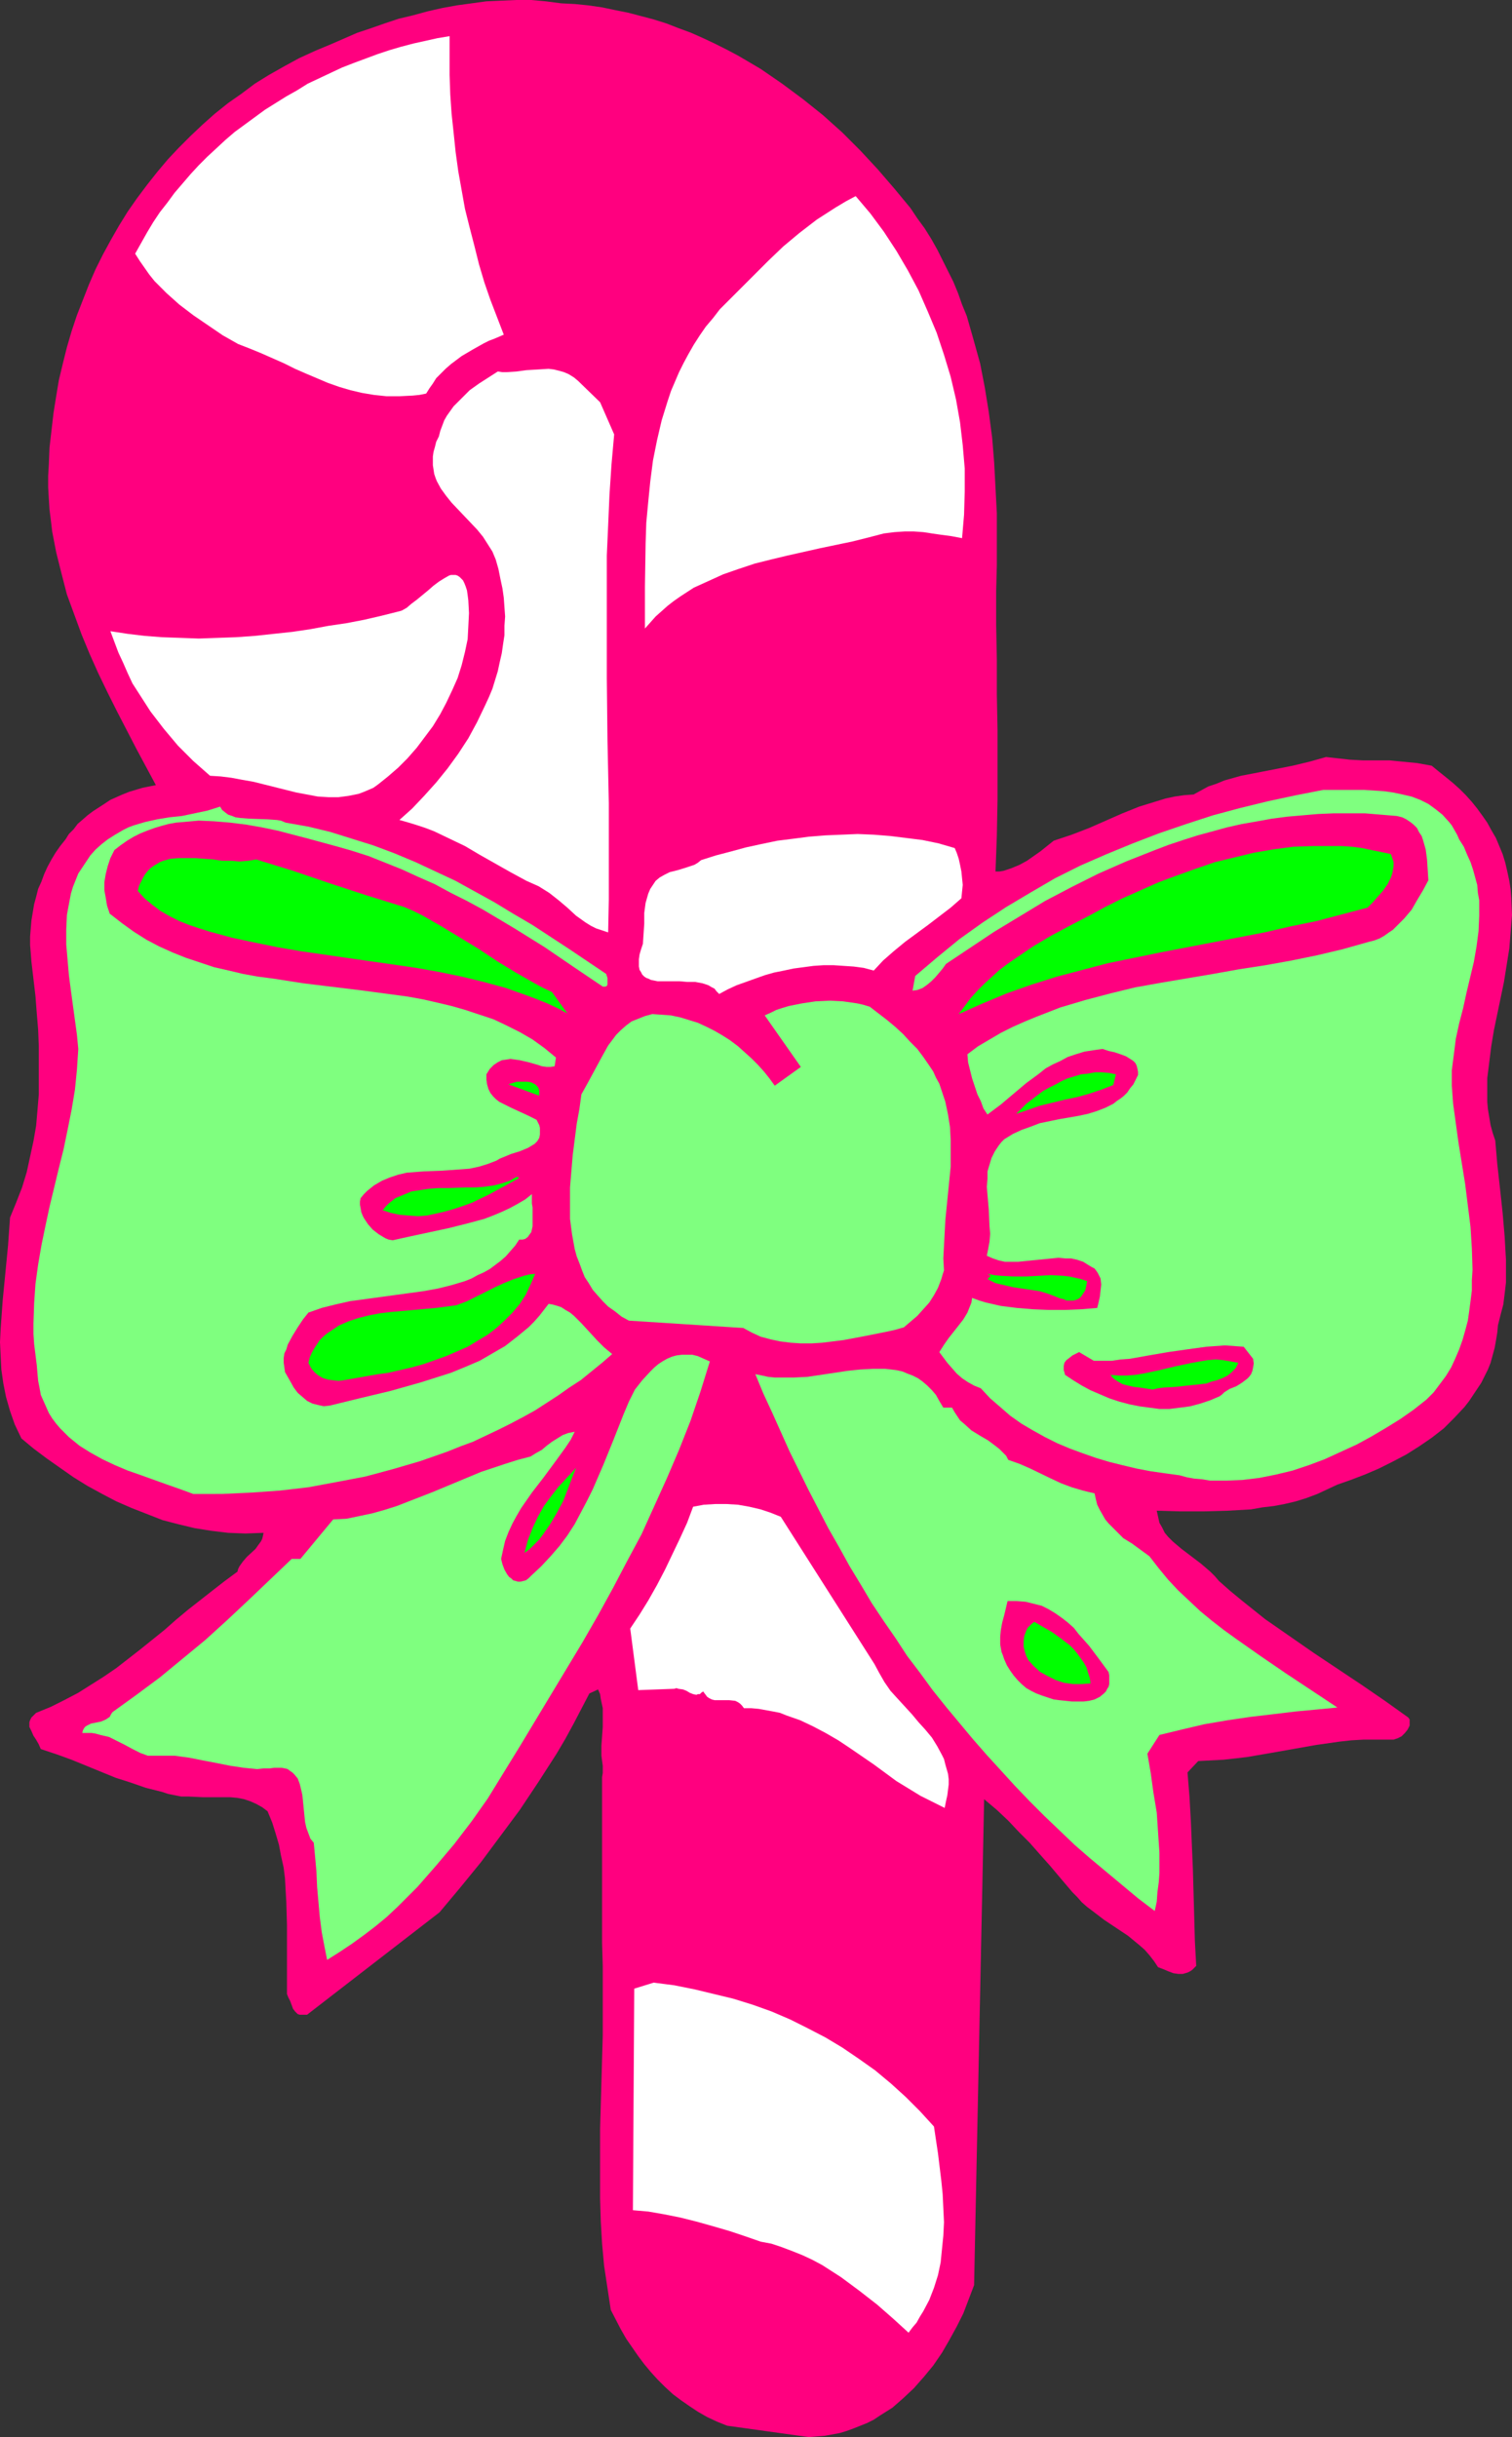
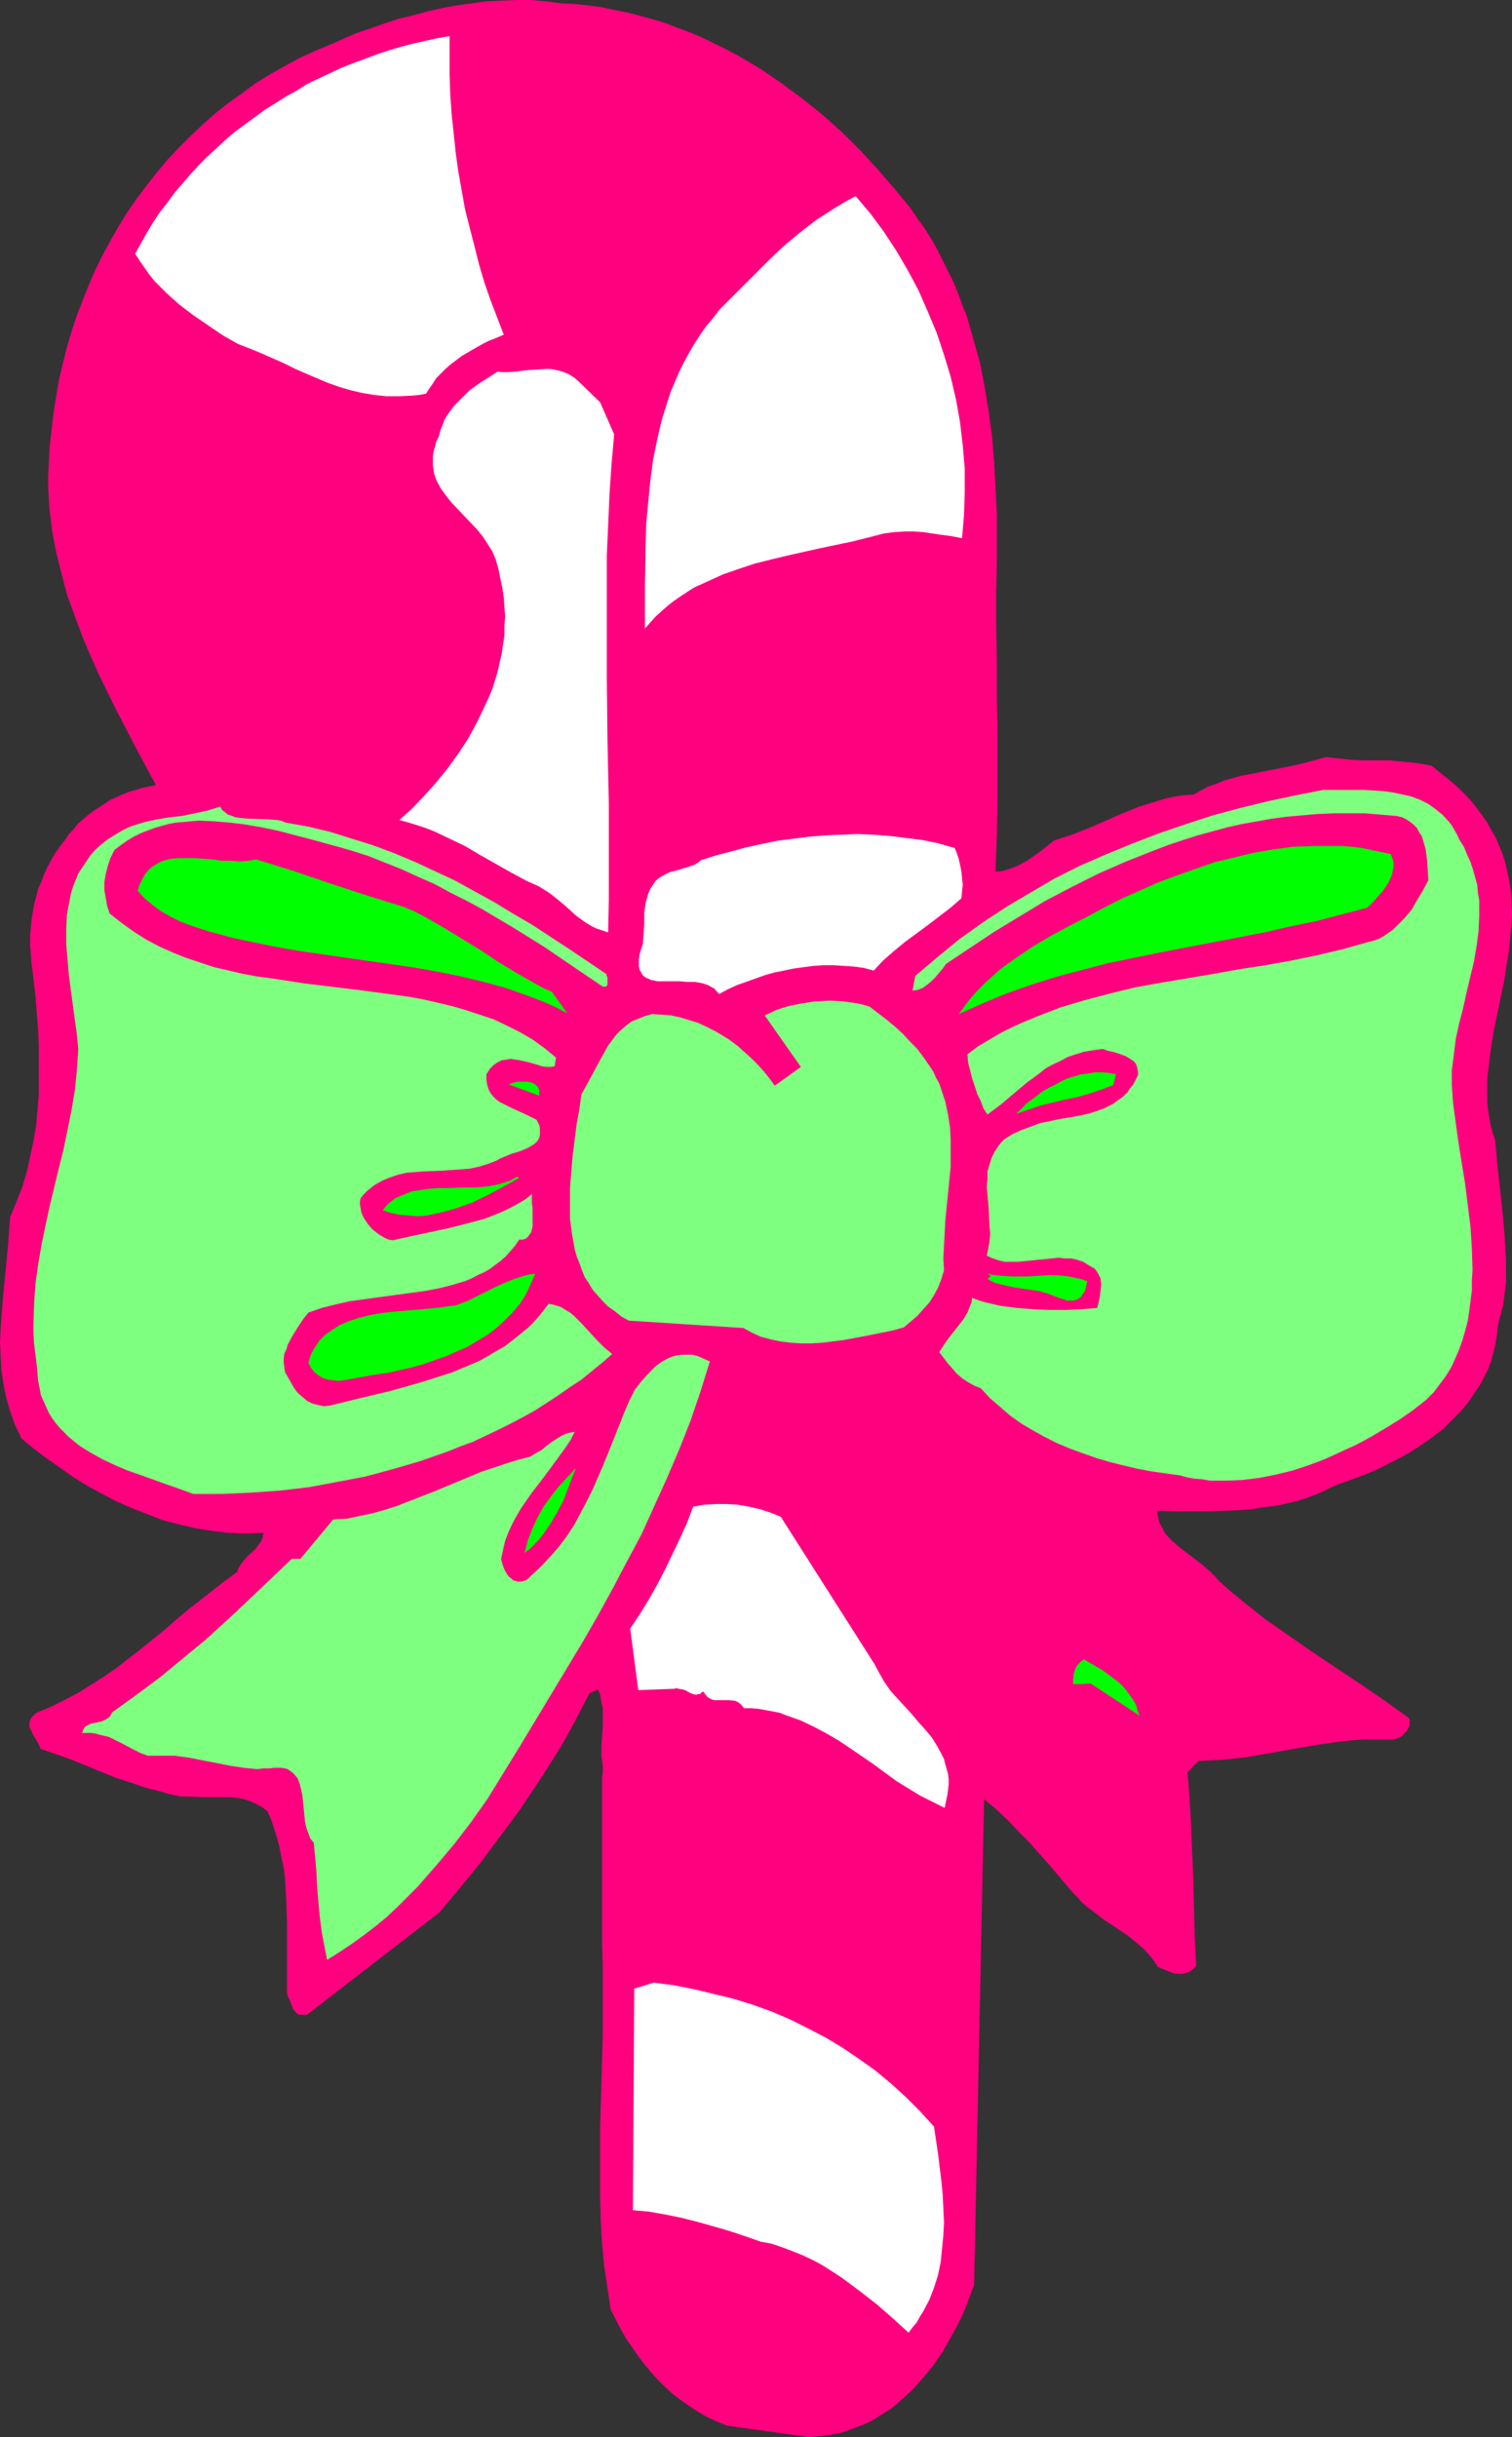
<svg xmlns="http://www.w3.org/2000/svg" xmlns:ns1="http://sodipodi.sourceforge.net/DTD/sodipodi-0.dtd" xmlns:ns2="http://www.inkscape.org/namespaces/inkscape" version="1.0" width="96.612mm" height="155.668mm" id="svg25" ns1:docname="Candy Cane 28.wmf">
  <rect width="100%" height="100%" fill="#333333" stroke="none" />
  <ns1:namedview id="namedview25" pagecolor="#ffffff" bordercolor="#000000" borderopacity="0.25" ns2:showpageshadow="2" ns2:pageopacity="0.0" ns2:pagecheckerboard="0" ns2:deskcolor="#d1d1d1" ns2:document-units="mm" />
  <defs id="defs1">
    <pattern id="WMFhbasepattern" patternUnits="userSpaceOnUse" width="6" height="6" x="0" y="0" />
  </defs>
  <path style="fill:#ff007f;fill-opacity:1;fill-rule:evenodd;stroke:none" d="m 219.897,50.255 1.616,2.424 1.777,2.424 1.616,2.585 1.454,2.585 1.293,2.585 1.293,2.585 1.293,2.585 1.131,2.747 0.969,2.747 1.131,2.747 1.616,5.656 1.616,5.817 1.131,5.817 0.969,5.979 0.808,6.14 0.485,5.979 0.323,6.14 0.323,6.14 v 6.302 6.14 l -0.162,6.302 v 8.241 l 0.162,8.241 v 8.403 l 0.162,8.564 v 8.403 8.564 l -0.162,8.726 -0.323,8.564 h 0.969 l 0.969,-0.162 1.939,-0.646 1.939,-0.808 1.777,-0.97 1.616,-1.131 1.616,-1.131 1.616,-1.293 1.616,-1.293 4.362,-1.454 4.201,-1.616 8.079,-3.555 4.039,-1.616 4.201,-1.293 2.1,-0.646 2.262,-0.485 2.262,-0.323 2.262,-0.162 1.777,-0.97 1.777,-0.97 1.939,-0.646 1.939,-0.808 4.039,-1.131 4.201,-0.808 8.24,-1.616 4.039,-0.97 4.039,-1.131 2.908,0.323 2.908,0.323 3.07,0.162 h 3.231 3.231 l 3.231,0.323 3.393,0.323 1.777,0.323 1.777,0.323 1.777,1.454 1.616,1.293 1.777,1.454 1.616,1.454 1.454,1.454 1.454,1.616 1.293,1.616 1.293,1.778 1.131,1.616 0.969,1.778 1.131,1.939 0.808,1.939 0.808,1.939 0.646,2.101 0.485,2.101 0.485,2.262 0.323,2.101 0.162,2.101 0.162,4.04 -0.323,4.04 -0.323,4.04 -0.646,4.04 -0.646,4.04 -1.616,7.756 -0.808,3.878 -0.646,3.878 -0.485,3.878 -0.485,3.878 v 3.717 1.939 l 0.162,1.778 0.323,1.939 0.323,1.939 0.485,1.778 0.646,1.939 0.485,5.656 0.646,5.817 0.646,5.979 0.485,5.656 0.162,2.909 0.162,2.747 v 2.747 2.747 l -0.323,2.747 -0.323,2.585 -0.646,2.424 -0.646,2.585 -0.162,1.778 -0.323,1.939 -0.323,1.778 -0.485,1.778 -0.485,1.778 -0.646,1.616 -0.808,1.616 -0.808,1.616 -0.969,1.454 -0.969,1.454 -0.969,1.454 -1.131,1.454 -2.424,2.585 -2.585,2.585 -2.908,2.262 -3.07,2.101 -3.07,1.939 -3.393,1.778 -3.231,1.616 -3.393,1.454 -3.393,1.293 -3.231,1.131 -2.424,1.131 -2.424,1.131 -2.585,0.97 -2.585,0.808 -2.747,0.646 -2.585,0.485 -2.747,0.323 -2.747,0.485 -5.655,0.323 -5.817,0.162 h -5.655 l -5.655,-0.162 0.323,1.454 0.323,1.454 0.646,1.131 0.646,1.293 0.808,0.97 1.131,1.131 2.1,1.778 4.686,3.555 2.262,1.939 1.131,1.131 0.969,1.131 2.747,2.424 2.747,2.262 5.655,4.525 5.817,4.04 5.817,4.04 11.633,7.756 5.655,3.878 5.655,4.04 0.323,0.485 v 0.485 0.485 0.485 l -0.485,0.97 -0.646,0.808 -0.808,0.808 -0.969,0.485 -0.969,0.323 h -0.969 -3.231 -3.07 l -2.908,0.162 -2.908,0.323 -5.655,0.808 -10.987,1.939 -5.655,0.97 -2.747,0.323 -2.908,0.323 -3.07,0.162 -3.07,0.162 -2.585,2.747 0.485,5.979 0.323,5.817 0.485,11.473 0.323,11.473 0.162,5.979 0.323,5.979 -0.485,0.485 -0.485,0.485 -0.485,0.323 -0.646,0.323 -1.131,0.323 h -1.131 l -1.131,-0.162 -1.293,-0.485 -1.131,-0.485 -1.293,-0.485 -0.969,-1.454 -1.131,-1.454 -1.131,-1.293 -1.293,-1.131 -2.747,-2.262 -2.908,-1.939 -2.908,-1.939 -2.747,-2.101 -1.293,-0.97 -1.293,-1.131 -1.131,-1.293 -1.131,-1.131 -2.747,-3.232 -2.585,-3.07 -2.585,-2.909 -2.424,-2.747 -2.585,-2.585 -2.585,-2.747 -2.747,-2.585 -3.07,-2.585 -2.424,117.315 -1.293,3.393 -1.293,3.393 -1.616,3.232 -1.777,3.232 -1.777,3.07 -2.1,3.07 -2.262,2.747 -2.424,2.747 -2.585,2.424 -2.585,2.262 -3.07,1.939 -1.454,0.97 -1.616,0.808 -3.231,1.293 -1.777,0.646 -1.616,0.485 -1.777,0.323 -1.777,0.323 -1.939,0.162 -1.939,0.162 -19.712,-2.747 -2.424,-0.97 -2.424,-1.131 -2.262,-1.293 -1.939,-1.293 -2.1,-1.454 -1.939,-1.454 -1.939,-1.778 -1.777,-1.778 -1.616,-1.778 -1.616,-1.939 -1.454,-1.939 -1.454,-2.101 -1.454,-2.101 -1.293,-2.262 -2.424,-4.686 -0.808,-5.333 -0.808,-5.333 -0.485,-5.332 -0.323,-5.494 -0.162,-5.494 v -5.494 -11.15 l 0.323,-11.311 0.323,-11.311 v -11.15 -5.656 l -0.162,-5.494 v -31.349 -1.778 -4.525 -1.293 -1.131 l 0.162,-0.97 v -1.454 -0.323 l -0.323,-2.424 v -2.424 l 0.162,-2.262 0.162,-2.262 v -2.262 -2.262 l -0.485,-2.262 -0.162,-1.131 -0.485,-1.131 -2.1,0.97 -1.939,3.717 -1.939,3.717 -1.939,3.555 -2.1,3.555 -4.362,6.787 -4.524,6.787 -4.686,6.302 -4.686,6.302 -5.009,6.14 -5.009,5.979 -31.991,24.723 h -0.646 -0.485 -0.646 l -0.485,-0.162 -0.646,-0.646 -0.485,-0.646 -0.646,-1.778 -0.485,-0.97 -0.323,-0.808 v -5.494 -5.494 -5.656 l -0.162,-5.656 -0.162,-2.747 -0.162,-2.909 -0.323,-2.585 -0.646,-2.909 -0.485,-2.585 -0.808,-2.747 -0.808,-2.585 -1.131,-2.747 -1.293,-0.97 -1.454,-0.808 -1.454,-0.646 -1.454,-0.485 -1.616,-0.323 -1.777,-0.162 h -3.231 -3.393 l -3.393,-0.162 h -1.777 l -1.616,-0.323 -1.616,-0.323 -1.454,-0.485 -3.878,-0.97 -3.716,-1.293 -3.555,-1.131 -3.555,-1.454 -3.555,-1.454 -3.555,-1.454 -3.555,-1.293 -3.878,-1.293 -0.485,-1.131 -0.646,-1.131 -0.646,-0.97 -0.485,-1.131 -0.485,-0.97 v -0.646 -0.485 l 0.162,-0.485 0.323,-0.646 0.485,-0.485 0.646,-0.646 3.555,-1.454 3.231,-1.616 3.393,-1.778 3.07,-1.939 3.07,-1.939 3.07,-2.101 2.908,-2.262 2.908,-2.262 5.817,-4.686 2.747,-2.424 2.908,-2.424 5.978,-4.686 2.908,-2.262 3.07,-2.262 0.162,-0.646 0.323,-0.646 0.808,-1.131 0.969,-1.131 2.1,-1.939 0.808,-1.131 0.485,-0.646 0.323,-0.646 0.162,-0.646 0.162,-0.808 -4.362,0.162 -4.201,-0.162 -4.039,-0.485 -4.039,-0.646 -4.039,-0.97 -3.716,-0.97 -3.716,-1.454 -3.716,-1.454 -3.716,-1.616 -3.393,-1.778 -3.555,-1.939 -3.393,-2.101 -3.231,-2.262 L 11.31,352.107 8.079,349.683 5.17,347.259 3.555,343.866 2.424,340.634 1.454,337.241 0.808,334.009 0.323,330.615 0.162,327.384 0,323.99 l 0.162,-3.232 0.485,-6.787 0.646,-6.625 0.646,-6.625 0.485,-6.787 1.454,-3.555 1.454,-3.717 1.131,-3.717 0.808,-3.717 0.808,-3.717 0.646,-3.717 0.323,-3.717 0.323,-3.878 v -3.878 -3.878 -3.878 l -0.162,-4.04 -0.323,-3.878 -0.323,-4.201 -0.969,-8.241 -0.162,-2.101 -0.162,-1.939 v -2.101 l 0.162,-1.939 0.162,-1.939 0.323,-1.939 0.323,-1.939 0.485,-1.778 0.485,-1.939 0.808,-1.778 0.646,-1.778 0.808,-1.778 0.969,-1.778 0.969,-1.616 1.131,-1.616 1.293,-1.616 0.808,-1.293 1.131,-1.131 0.969,-1.293 1.131,-0.97 1.293,-1.131 1.293,-0.97 2.747,-1.778 1.454,-0.97 1.454,-0.646 1.454,-0.646 1.616,-0.646 1.616,-0.485 1.616,-0.485 1.616,-0.323 1.616,-0.323 -4.686,-8.726 -4.686,-9.049 -2.262,-4.525 -2.262,-4.686 -2.1,-4.686 -1.939,-4.686 -1.777,-4.848 -1.777,-4.848 -1.293,-5.009 -1.293,-5.171 -0.969,-5.009 -0.323,-2.747 -0.323,-2.585 -0.162,-2.585 -0.162,-2.747 v -2.747 l 0.162,-2.747 0.162,-4.04 0.485,-4.201 0.485,-4.201 0.646,-4.04 0.646,-3.878 0.969,-4.04 0.969,-3.878 1.131,-3.878 1.293,-3.878 1.454,-3.717 1.454,-3.717 1.616,-3.717 1.777,-3.555 1.939,-3.555 1.939,-3.393 2.1,-3.393 2.262,-3.232 2.424,-3.232 2.424,-3.07 2.585,-3.07 2.585,-2.747 2.908,-2.909 2.908,-2.747 2.908,-2.585 3.231,-2.585 3.231,-2.262 3.231,-2.424 3.393,-2.101 3.716,-2.101 3.555,-1.939 3.878,-1.778 3.878,-1.616 6.301,-2.747 3.393,-1.131 3.231,-1.131 3.393,-1.131 3.393,-0.808 3.555,-0.97 3.555,-0.808 3.555,-0.646 3.555,-0.485 3.555,-0.485 3.555,-0.162 L 124.732,0 h 3.555 l 3.555,0.323 3.716,0.485 3.231,0.162 3.231,0.323 3.393,0.485 3.07,0.646 3.231,0.646 3.07,0.808 3.07,0.808 3.07,0.97 2.908,1.131 3.07,1.131 2.908,1.293 2.747,1.293 2.908,1.454 2.747,1.454 2.747,1.616 2.747,1.616 5.17,3.555 5.009,3.717 4.847,3.878 4.686,4.201 4.362,4.363 4.201,4.525 4.039,4.686 z" id="path1" />
  <path style="fill:#ffffff;fill-opacity:1;fill-rule:evenodd;stroke:none" d="m 108.575,8.726 v 4.686 4.686 l 0.162,4.686 0.323,4.686 0.485,4.525 0.485,4.686 0.646,4.686 0.808,4.525 0.808,4.525 1.131,4.525 1.131,4.363 1.131,4.525 1.293,4.363 1.454,4.201 1.616,4.201 1.616,4.201 -1.131,0.485 -1.131,0.485 -1.293,0.485 -1.293,0.646 -2.585,1.454 -2.747,1.616 -2.585,1.939 -1.293,1.131 -1.131,1.131 -1.131,1.131 -0.808,1.293 -0.808,1.131 -0.808,1.293 -1.616,0.323 -1.616,0.162 -3.231,0.162 H 93.388 L 90.318,95.339 87.409,94.854 84.663,94.208 81.916,93.4 79.169,92.43 73.838,90.168 71.252,89.037 68.667,87.744 63.174,85.32 60.427,84.189 57.519,83.058 53.803,80.957 50.248,78.533 46.694,76.109 43.301,73.524 40.231,70.777 38.777,69.323 37.323,67.868 36.03,66.252 34.899,64.636 l -1.131,-1.616 -1.131,-1.778 1.454,-2.585 1.454,-2.585 1.454,-2.424 1.616,-2.424 1.777,-2.262 1.777,-2.424 1.939,-2.262 1.939,-2.262 1.939,-2.101 2.1,-2.101 2.1,-1.939 2.262,-2.101 2.262,-1.939 2.424,-1.778 2.424,-1.778 2.424,-1.778 5.17,-3.232 2.585,-1.454 2.585,-1.616 5.493,-2.585 2.747,-1.293 2.908,-1.131 5.655,-2.101 2.908,-0.97 2.747,-0.808 3.07,-0.808 2.908,-0.646 2.908,-0.646 z" id="path2" />
  <path style="fill:#ffffff;fill-opacity:1;fill-rule:evenodd;stroke:none" d="m 232.338,129.919 -2.585,-0.485 -2.424,-0.323 -2.262,-0.323 -0.969,-0.162 -1.131,-0.162 -2.262,-0.162 h -2.262 l -2.424,0.162 -2.585,0.323 -3.716,0.97 -3.878,0.97 -7.755,1.616 -7.917,1.778 -4.039,0.97 -3.878,0.97 -3.878,1.293 -3.716,1.293 -3.555,1.616 -3.555,1.616 -3.231,2.101 -1.616,1.131 -1.454,1.131 -1.454,1.293 -1.454,1.293 -1.293,1.454 -1.293,1.454 v -10.18 l 0.162,-10.342 0.162,-5.009 0.485,-5.171 0.485,-4.848 0.646,-5.009 0.969,-4.848 1.131,-4.848 1.454,-4.686 0.808,-2.424 0.969,-2.262 0.969,-2.262 1.131,-2.262 1.131,-2.101 1.293,-2.262 1.454,-2.262 1.454,-2.101 1.777,-2.101 1.616,-2.101 4.039,-4.04 3.878,-3.878 3.716,-3.717 3.716,-3.555 3.878,-3.232 2.1,-1.616 2.1,-1.616 2.262,-1.454 2.262,-1.454 2.424,-1.454 2.424,-1.293 3.555,4.201 3.231,4.363 3.07,4.686 2.747,4.686 2.585,4.848 2.262,5.171 2.1,5.009 1.777,5.333 1.616,5.333 1.293,5.494 0.969,5.494 0.646,5.494 0.485,5.656 v 5.494 l -0.162,5.656 z" id="path3" />
  <path style="fill:#ffffff;fill-opacity:1;fill-rule:evenodd;stroke:none" d="m 144.928,97.116 3.393,7.756 -0.646,7.272 -0.485,7.272 -0.323,7.433 -0.323,7.272 v 7.433 7.272 14.866 l 0.162,15.028 0.323,15.19 v 7.756 7.756 7.756 l -0.162,7.918 -1.454,-0.485 -1.454,-0.485 -1.293,-0.646 -1.293,-0.808 -2.262,-1.616 -2.1,-1.939 -2.1,-1.778 -2.262,-1.778 -1.293,-0.808 -1.293,-0.808 -1.454,-0.646 -1.454,-0.646 -3.878,-2.101 -3.716,-2.101 -3.716,-2.101 -3.555,-2.101 -3.716,-1.778 -3.716,-1.778 -2.1,-0.808 -1.939,-0.646 -2.1,-0.646 -2.262,-0.646 3.07,-2.747 2.908,-3.07 2.908,-3.232 2.747,-3.393 2.585,-3.555 2.424,-3.717 2.1,-3.878 1.939,-4.04 0.969,-2.101 0.808,-1.939 0.646,-2.101 0.646,-2.101 0.485,-2.262 0.485,-2.101 0.323,-2.262 0.323,-2.101 v -2.262 l 0.162,-2.262 -0.162,-2.262 -0.162,-2.262 -0.323,-2.262 -0.485,-2.262 -0.485,-2.424 -0.646,-2.262 -0.808,-1.939 -1.131,-1.778 -1.131,-1.778 -1.454,-1.778 -3.07,-3.232 -3.07,-3.232 -1.293,-1.616 -1.293,-1.778 -0.969,-1.778 -0.323,-0.808 -0.323,-0.97 -0.323,-2.101 v -0.97 -1.131 l 0.162,-1.131 0.323,-1.131 0.323,-1.293 0.646,-1.293 0.323,-1.293 0.485,-1.293 0.485,-1.293 0.646,-1.131 0.808,-1.131 0.808,-1.131 1.939,-1.939 1.939,-1.939 2.262,-1.616 2.262,-1.454 2.262,-1.454 1.131,0.162 h 0.969 l 2.424,-0.162 2.424,-0.323 2.747,-0.162 2.585,-0.162 1.293,0.162 1.293,0.323 1.131,0.323 1.131,0.485 1.293,0.808 0.969,0.808 z" id="path4" />
-   <path style="fill:#ffffff;fill-opacity:1;fill-rule:evenodd;stroke:none" d="m 113.099,144.947 0.162,3.07 -0.162,3.232 -0.162,3.07 -0.646,3.07 -0.808,3.232 -0.969,3.07 -1.293,2.909 -1.454,3.07 -1.454,2.747 -1.777,2.909 -1.939,2.585 -1.939,2.585 -2.262,2.585 -2.262,2.262 -2.424,2.101 -2.424,1.939 -1.131,0.808 -1.131,0.485 -1.131,0.485 -1.293,0.485 -2.424,0.485 -2.424,0.323 h -2.424 l -2.585,-0.162 -2.585,-0.485 -2.585,-0.485 -5.17,-1.293 -5.17,-1.293 -2.747,-0.485 -2.585,-0.485 -2.585,-0.323 -2.585,-0.162 -4.039,-3.555 -3.716,-3.717 -3.393,-4.04 -1.616,-2.101 -1.616,-2.101 -1.454,-2.262 -2.908,-4.525 -1.131,-2.424 -1.131,-2.585 -1.131,-2.424 -0.969,-2.585 -0.969,-2.585 4.201,0.646 4.039,0.485 4.201,0.323 4.524,0.162 4.362,0.162 4.524,-0.162 4.524,-0.162 4.524,-0.323 4.524,-0.485 4.524,-0.485 4.362,-0.646 4.362,-0.808 4.362,-0.646 4.201,-0.808 4.201,-0.97 3.878,-0.97 0.646,-0.162 0.485,-0.162 1.131,-0.646 1.131,-0.97 1.293,-0.97 2.747,-2.262 1.293,-1.131 1.293,-0.97 1.293,-0.808 1.131,-0.646 0.485,-0.162 h 0.646 0.485 l 0.485,0.162 0.485,0.323 0.323,0.323 0.485,0.485 0.323,0.646 0.323,0.808 0.323,0.97 0.162,1.131 z" id="path5" />
  <path style="fill:#7fff7f;fill-opacity:1;fill-rule:evenodd;stroke:none" d="m 68.99,198.595 5.493,0.97 5.332,1.293 5.17,1.616 5.17,1.616 5.17,1.939 5.009,2.101 4.847,2.262 4.847,2.262 4.686,2.585 4.686,2.585 4.524,2.747 4.686,2.747 8.886,5.817 8.886,5.979 0.162,0.485 0.162,0.485 v 1.131 0.485 l -0.162,0.323 -0.323,0.162 h -0.646 l -6.948,-4.686 -7.109,-4.848 -7.271,-4.525 -7.594,-4.525 -3.878,-2.101 -3.878,-1.939 -3.878,-2.101 -4.039,-1.778 -3.878,-1.778 -4.039,-1.616 -4.039,-1.616 -4.039,-1.293 -3.393,-0.97 -1.777,-0.485 -1.777,-0.485 -3.555,-0.97 -3.716,-0.97 -3.716,-0.97 -3.878,-0.808 -3.716,-0.646 -3.878,-0.485 -3.878,-0.323 -3.716,-0.162 -3.555,0.323 -1.939,0.162 -1.777,0.323 -1.777,0.485 -1.616,0.485 -1.777,0.646 -1.616,0.646 -1.616,0.808 -1.616,0.97 -1.616,1.131 -1.454,1.131 -0.969,1.939 -0.646,1.939 -0.485,1.939 -0.323,1.939 v 1.939 l 0.323,1.778 0.323,1.939 0.646,1.939 2.908,2.262 2.908,2.101 3.07,1.939 3.07,1.616 3.231,1.454 3.231,1.293 3.393,1.131 3.393,1.131 3.555,0.808 3.393,0.808 3.555,0.646 3.716,0.485 7.271,1.131 14.541,1.778 7.271,0.97 3.555,0.485 3.555,0.646 3.555,0.808 3.393,0.808 3.393,0.97 3.393,1.131 3.393,1.131 3.07,1.454 3.231,1.616 3.07,1.778 2.908,2.101 2.747,2.262 -0.323,2.101 -0.969,0.162 h -0.969 l -1.131,-0.162 -0.969,-0.323 -2.262,-0.646 -2.1,-0.485 -1.131,-0.162 -1.131,-0.162 -0.969,0.162 -1.131,0.162 -0.969,0.485 -0.969,0.646 -0.969,0.97 -0.808,1.293 v 1.293 l 0.162,1.131 0.323,1.131 0.485,0.97 0.646,0.808 0.646,0.646 0.808,0.646 0.969,0.485 1.939,0.97 2.1,0.97 2.1,0.97 1.939,0.97 0.323,0.646 0.323,0.646 0.162,0.646 v 0.485 1.131 l -0.162,0.808 -0.485,0.808 -0.646,0.646 -0.808,0.485 -0.808,0.485 -1.939,0.808 -2.1,0.646 -1.939,0.808 -0.808,0.323 -0.808,0.485 -2.1,0.808 -2.1,0.646 -2.262,0.485 -2.1,0.162 -4.524,0.323 -4.362,0.162 -2.1,0.162 -2.1,0.162 -2.1,0.485 -1.939,0.646 -1.939,0.808 -1.939,1.131 -0.808,0.646 -0.808,0.646 -0.808,0.808 -0.808,0.97 -0.162,0.808 v 0.808 l 0.162,0.808 0.162,0.97 0.323,0.808 0.323,0.646 0.969,1.454 1.131,1.293 1.454,1.131 1.616,0.97 0.808,0.323 0.969,0.162 4.362,-0.97 4.524,-0.97 4.524,-0.97 4.524,-1.131 4.201,-1.131 2.1,-0.808 1.939,-0.808 2.1,-0.97 1.777,-0.97 1.939,-1.131 1.616,-1.293 v 0.646 0.808 0.808 l 0.162,0.97 v 1.939 1.778 0.808 l -0.162,0.808 -0.162,0.646 -0.485,0.646 -0.323,0.485 -0.646,0.485 -0.646,0.162 h -0.808 l -0.969,1.454 -1.131,1.293 -1.131,1.293 -1.293,1.131 -1.293,0.97 -1.293,0.97 -1.454,0.808 -1.454,0.646 -1.454,0.808 -1.616,0.646 -3.231,0.97 -3.231,0.808 -3.555,0.646 -7.109,0.97 -3.555,0.485 -3.555,0.485 -3.555,0.485 -3.555,0.808 -3.231,0.808 -3.231,1.131 -0.646,0.808 -0.646,0.808 -1.293,1.939 -1.293,2.101 -1.131,2.101 -0.323,1.131 -0.485,0.97 -0.162,1.131 v 1.131 l 0.162,1.131 0.162,1.131 0.646,1.131 0.646,1.131 0.808,1.454 0.969,1.293 1.131,0.97 1.131,0.97 1.293,0.646 1.293,0.323 1.454,0.323 1.454,-0.162 7.271,-1.778 7.432,-1.778 7.432,-2.101 3.555,-1.131 3.555,-1.131 3.555,-1.454 3.393,-1.454 3.07,-1.778 3.07,-1.778 2.908,-2.262 2.747,-2.262 1.293,-1.293 1.293,-1.454 1.131,-1.454 1.131,-1.454 0.969,0.162 1.131,0.323 0.969,0.323 0.969,0.646 1.131,0.646 0.969,0.808 1.777,1.778 1.939,2.101 1.777,1.939 1.777,1.778 1.939,1.616 -2.424,2.101 -2.585,2.101 -2.585,2.101 -2.747,1.778 -2.747,1.939 -2.747,1.778 -2.747,1.778 -2.908,1.616 -3.07,1.616 -2.908,1.454 -3.07,1.454 -3.07,1.454 -3.07,1.131 -3.231,1.293 -6.463,2.262 -6.624,1.939 -6.624,1.778 -6.786,1.293 -6.948,1.293 -6.948,0.808 -6.948,0.485 -6.948,0.323 H 46.694 l -3.07,-1.131 -3.231,-1.131 -6.301,-2.262 -3.231,-1.131 -3.07,-1.293 -3.07,-1.454 -2.908,-1.616 -2.585,-1.616 -2.585,-2.101 -0.969,-0.97 -1.131,-1.131 -0.969,-1.131 -0.969,-1.293 -0.808,-1.293 -0.646,-1.454 -0.646,-1.454 -0.646,-1.454 -0.323,-1.778 -0.323,-1.616 -0.162,-1.778 -0.162,-1.939 -0.323,-2.585 -0.323,-2.585 -0.162,-2.424 v -2.585 l 0.162,-4.848 0.323,-4.686 0.646,-4.686 0.808,-4.686 0.969,-4.686 0.969,-4.525 2.262,-9.372 1.131,-4.525 0.969,-4.686 0.969,-4.848 0.808,-4.848 0.485,-4.848 0.323,-5.009 -0.323,-3.393 -0.485,-3.555 -0.969,-7.11 -0.485,-3.717 -0.323,-3.717 -0.323,-3.717 v -3.555 l 0.162,-3.555 0.323,-1.778 0.646,-3.393 0.485,-1.616 0.646,-1.616 0.646,-1.616 0.969,-1.454 0.969,-1.454 0.969,-1.454 1.293,-1.454 1.454,-1.293 1.454,-1.131 1.777,-1.131 1.939,-1.131 1.293,-0.646 1.293,-0.485 2.747,-0.808 2.908,-0.646 2.908,-0.485 3.07,-0.323 3.07,-0.646 3.07,-0.646 3.07,-0.97 0.485,0.808 0.808,0.646 0.646,0.485 0.969,0.323 0.808,0.323 1.131,0.162 2.1,0.162 4.524,0.162 2.262,0.162 0.969,0.162 z" id="path6" />
  <path style="fill:#7fff7f;fill-opacity:1;fill-rule:evenodd;stroke:none" d="m 352.384,202.635 1.131,1.778 0.808,1.939 0.808,1.778 0.646,1.939 0.485,1.778 0.485,1.778 0.162,1.939 0.323,1.778 v 1.939 1.778 l -0.162,3.717 -0.485,3.717 -0.646,3.717 -1.777,7.433 -0.808,3.717 -0.969,3.717 -0.808,3.717 -0.485,3.878 -0.485,3.717 v 3.717 l 0.323,4.363 0.646,4.686 0.646,4.686 0.808,5.009 0.808,5.009 0.646,5.171 0.646,5.171 0.323,5.171 0.162,5.171 -0.162,2.585 v 2.424 l -0.323,2.585 -0.323,2.424 -0.323,2.262 -0.646,2.424 -0.646,2.262 -0.808,2.262 -0.969,2.262 -0.969,2.101 -1.293,2.101 -1.454,1.939 -1.454,1.939 -1.777,1.778 -3.07,2.424 -3.231,2.262 -3.393,2.101 -3.555,2.101 -3.555,1.939 -3.878,1.778 -3.878,1.778 -3.878,1.454 -3.878,1.293 -4.039,0.97 -4.039,0.808 -4.039,0.485 -3.878,0.162 h -3.878 l -1.939,-0.323 -1.939,-0.162 -1.777,-0.323 -1.777,-0.485 -3.555,-0.485 -3.393,-0.485 -3.393,-0.646 -3.393,-0.808 -3.231,-0.808 -3.231,-0.97 -3.231,-1.131 -3.07,-1.131 -3.07,-1.293 -2.908,-1.454 -2.908,-1.616 -2.747,-1.616 -2.747,-1.939 -2.424,-2.101 -2.424,-2.101 -2.262,-2.424 -1.616,-0.646 -1.454,-0.808 -1.454,-0.97 -1.293,-1.131 -1.131,-1.293 -1.131,-1.293 -0.969,-1.293 -0.969,-1.293 1.131,-1.778 1.131,-1.616 2.424,-3.07 1.131,-1.454 0.969,-1.616 0.646,-1.616 0.323,-0.808 0.162,-1.131 1.777,0.646 1.616,0.485 3.555,0.808 3.878,0.485 3.878,0.323 3.878,0.162 h 3.878 l 3.878,-0.162 3.878,-0.323 0.323,-1.293 0.323,-1.454 0.162,-1.454 0.162,-1.454 -0.162,-1.454 -0.323,-0.646 -0.323,-0.646 -0.323,-0.485 -0.485,-0.646 -0.646,-0.323 -0.808,-0.485 -1.293,-0.808 -1.454,-0.485 -1.454,-0.323 h -1.454 l -1.616,-0.162 -1.616,0.162 -6.463,0.646 -1.616,0.162 h -1.616 -1.616 l -1.454,-0.323 -1.454,-0.485 -1.454,-0.646 0.323,-1.616 0.323,-1.778 0.162,-1.939 -0.162,-1.778 -0.162,-3.878 -0.323,-3.717 -0.162,-1.939 0.162,-1.939 v -1.778 l 0.485,-1.616 0.485,-1.616 0.808,-1.616 0.969,-1.454 0.646,-0.808 0.646,-0.646 2.1,-1.293 2.1,-0.97 2.262,-0.808 2.1,-0.808 4.686,-0.97 4.686,-0.808 2.262,-0.485 2.1,-0.646 2.1,-0.808 1.939,-0.97 0.808,-0.646 0.969,-0.646 0.808,-0.646 0.808,-0.808 0.646,-0.97 0.808,-0.97 0.485,-0.97 0.646,-1.293 v -0.808 l -0.162,-0.808 -0.162,-0.646 -0.323,-0.646 -0.485,-0.485 -0.485,-0.323 -1.293,-0.808 -1.293,-0.485 -1.454,-0.485 -1.454,-0.323 -1.454,-0.485 -2.262,0.323 -2.1,0.323 -2.1,0.646 -1.939,0.646 -1.777,0.97 -1.777,0.808 -1.777,0.97 -1.616,1.293 -3.07,2.262 -3.07,2.585 -3.07,2.585 -3.231,2.424 -0.969,-1.454 -0.646,-1.778 -0.808,-1.616 -0.646,-1.939 -0.646,-1.939 -0.485,-1.939 -0.485,-1.939 -0.162,-1.939 2.585,-1.939 2.747,-1.616 2.747,-1.616 2.908,-1.454 2.908,-1.293 2.747,-1.131 2.908,-1.131 2.908,-1.131 5.978,-1.778 6.14,-1.616 5.978,-1.454 6.301,-1.131 12.441,-2.101 6.301,-1.131 6.301,-0.97 6.301,-1.131 6.301,-1.293 6.14,-1.454 6.301,-1.778 1.293,-0.323 1.293,-0.485 1.131,-0.646 1.131,-0.808 0.969,-0.646 0.969,-0.97 1.777,-1.778 1.777,-2.101 1.293,-2.262 1.454,-2.424 1.293,-2.424 -0.323,-5.009 -0.323,-2.424 -0.323,-1.131 -0.323,-1.131 -0.323,-0.97 -0.646,-0.97 -0.485,-0.97 -0.808,-0.808 -0.808,-0.646 -0.969,-0.646 -0.969,-0.485 -1.293,-0.323 -3.878,-0.323 -3.878,-0.323 h -3.716 -3.716 l -3.878,0.162 -3.716,0.323 -3.716,0.323 -3.716,0.485 -3.555,0.646 -3.716,0.646 -3.555,0.808 -3.555,0.97 -3.555,0.97 -3.555,1.131 -3.393,1.131 -3.393,1.293 -6.948,2.747 -6.624,2.909 -6.463,3.232 -6.463,3.393 -6.14,3.717 -6.14,3.717 -5.817,3.878 -5.817,3.878 -0.808,1.131 -0.808,0.97 -0.969,1.131 -0.969,0.97 -0.969,0.808 -1.131,0.808 -1.293,0.485 -1.131,0.162 0.646,-3.555 5.332,-4.525 5.332,-4.363 5.655,-4.04 5.655,-3.717 5.978,-3.555 5.817,-3.393 6.14,-3.07 6.301,-2.747 6.301,-2.585 6.301,-2.424 6.624,-2.262 6.463,-2.101 6.624,-1.778 6.624,-1.616 6.786,-1.454 6.624,-1.293 h 5.009 4.847 l 2.424,0.162 2.424,0.162 2.262,0.323 2.262,0.485 2.1,0.485 2.1,0.808 1.939,0.97 1.777,1.293 1.616,1.293 1.616,1.778 0.646,0.808 0.646,1.131 0.646,1.131 z" id="path7" />
  <path style="fill:#ffffff;fill-opacity:1;fill-rule:evenodd;stroke:none" d="m 230.561,204.736 0.485,1.131 0.485,1.454 0.323,1.454 0.323,1.616 0.162,1.616 0.162,1.616 -0.162,1.616 -0.162,1.616 -2.585,2.262 -2.747,2.101 -2.747,2.101 -5.493,4.04 -2.747,2.262 -2.585,2.262 -2.262,2.424 -2.424,-0.646 -2.424,-0.323 -2.424,-0.162 -2.424,-0.162 h -2.424 l -2.424,0.162 -2.424,0.323 -2.424,0.323 -2.262,0.485 -2.424,0.485 -2.262,0.646 -2.262,0.808 -2.262,0.808 -2.262,0.808 -2.1,0.97 -2.1,1.131 -0.646,-0.646 -0.485,-0.646 -0.646,-0.323 -0.808,-0.485 -1.454,-0.485 -1.777,-0.323 h -1.939 l -1.777,-0.162 h -3.716 -1.616 l -1.616,-0.323 -0.646,-0.323 -0.485,-0.162 -0.485,-0.323 -0.485,-0.485 -0.323,-0.646 -0.323,-0.485 -0.162,-0.808 v -0.808 -0.97 l 0.162,-1.131 0.323,-1.131 0.485,-1.454 0.162,-2.424 0.162,-2.424 v -2.585 l 0.323,-2.424 0.323,-1.131 0.323,-1.131 0.485,-1.131 0.646,-0.97 0.646,-0.97 0.969,-0.808 1.131,-0.646 1.293,-0.646 1.939,-0.485 2.1,-0.646 0.969,-0.323 0.969,-0.323 0.808,-0.485 0.808,-0.646 3.555,-1.131 3.716,-0.97 3.555,-0.97 3.716,-0.808 3.878,-0.808 3.878,-0.485 3.716,-0.485 4.039,-0.323 3.878,-0.162 3.878,-0.162 3.878,0.162 4.039,0.323 3.878,0.485 3.878,0.485 3.878,0.808 z" id="path8" />
  <path style="fill:#00ff00;fill-opacity:1;fill-rule:evenodd;stroke:none" d="m 97.588,218.956 2.262,0.97 2.262,1.131 4.524,2.585 4.524,2.747 4.524,2.747 4.362,2.909 4.524,2.747 4.524,2.585 2.1,1.131 2.1,0.97 3.716,5.171 -2.424,-1.293 -2.424,-1.131 -2.424,-0.97 -2.585,-0.97 -5.009,-1.778 -5.332,-1.454 -5.332,-1.293 -5.493,-1.131 -5.493,-0.97 -5.493,-0.808 -11.31,-1.616 -11.148,-1.616 -5.655,-0.97 -5.493,-1.131 -5.332,-1.131 -5.332,-1.454 -2.585,-0.808 -2.424,-0.808 -2.424,-0.97 -2.262,-1.131 -2.262,-1.293 -1.939,-1.454 -1.939,-1.616 -1.616,-1.778 0.323,-1.293 0.485,-0.97 0.485,-0.97 0.485,-0.808 0.646,-0.808 0.646,-0.646 0.646,-0.485 0.808,-0.485 0.808,-0.485 0.808,-0.323 1.777,-0.485 1.939,-0.162 h 1.939 2.1 l 2.1,0.162 2.262,0.162 2.1,0.323 h 2.262 l 1.939,0.162 2.1,-0.162 1.939,-0.323 8.886,2.747 9.048,3.07 8.886,2.909 z" id="path9" />
  <path style="fill:#00ff00;fill-opacity:1;fill-rule:evenodd;stroke:none" d="m 335.904,206.19 0.323,0.97 0.323,0.97 v 0.97 l -0.162,0.97 -0.162,0.808 -0.323,0.97 -0.808,1.616 -1.131,1.616 -1.293,1.454 -1.131,1.293 -0.646,0.646 -0.646,0.646 -6.14,1.616 -6.14,1.616 -6.301,1.293 -6.301,1.454 -12.602,2.424 -12.602,2.424 -6.301,1.293 -6.301,1.293 -6.14,1.616 -6.14,1.616 -6.14,1.939 -5.978,2.101 -5.817,2.424 -2.908,1.293 -2.908,1.293 1.454,-1.939 1.454,-1.939 1.616,-1.778 1.777,-1.778 1.777,-1.616 1.777,-1.616 1.939,-1.454 2.1,-1.454 4.039,-2.747 4.362,-2.585 4.524,-2.424 4.686,-2.424 3.878,-2.101 4.201,-2.101 4.362,-1.939 4.362,-1.939 4.362,-1.616 4.524,-1.616 4.686,-1.616 4.686,-1.131 4.686,-1.131 4.686,-0.808 4.847,-0.646 4.686,-0.162 h 4.847 2.262 l 2.424,0.162 2.424,0.323 2.262,0.485 2.424,0.485 z" id="path10" />
  <path style="fill:#7fff7f;fill-opacity:1;fill-rule:evenodd;stroke:none" d="m 224.421,257.253 0.969,1.454 0.646,1.454 0.808,1.454 0.485,1.454 0.969,2.909 0.646,3.07 0.485,3.07 0.162,3.07 v 3.232 3.232 l -0.646,6.464 -0.646,6.464 -0.162,3.07 -0.162,3.07 -0.162,3.07 0.162,2.909 -0.323,0.97 -0.323,1.131 -0.808,2.101 -0.969,1.778 -1.131,1.778 -1.454,1.616 -1.454,1.616 -3.231,2.747 -2.262,0.646 -2.262,0.485 -4.847,0.97 -5.17,0.97 -2.585,0.323 -2.585,0.323 -2.585,0.162 h -2.585 l -2.424,-0.162 -2.585,-0.323 -2.262,-0.485 -2.424,-0.646 -2.1,-0.97 -2.1,-1.131 -27.628,-1.778 -1.777,-0.97 -1.616,-1.293 -1.616,-1.131 -1.293,-1.293 -1.293,-1.454 -1.131,-1.293 -0.969,-1.616 -0.969,-1.454 -0.646,-1.616 -0.646,-1.778 -0.646,-1.616 -0.485,-1.778 -0.323,-1.778 -0.323,-1.778 -0.485,-3.717 v -3.717 -3.878 l 0.323,-3.878 0.323,-3.878 0.969,-7.595 0.646,-3.555 0.485,-3.555 1.616,-2.909 3.231,-5.979 1.616,-2.909 0.969,-1.293 0.969,-1.293 1.131,-1.131 1.293,-1.131 1.293,-0.97 1.616,-0.646 1.616,-0.646 1.777,-0.485 2.262,0.162 2.262,0.162 2.262,0.485 2.1,0.646 2.1,0.646 2.1,0.97 1.939,0.97 1.939,1.131 1.777,1.131 1.939,1.454 1.616,1.454 1.616,1.454 1.616,1.616 1.454,1.616 1.293,1.616 1.293,1.778 6.301,-4.525 -8.725,-12.443 1.454,-0.646 1.293,-0.646 1.454,-0.485 1.616,-0.485 1.616,-0.323 1.616,-0.323 3.231,-0.485 3.393,-0.162 3.231,0.162 3.393,0.485 1.454,0.323 1.616,0.485 2.1,1.616 2.1,1.616 1.939,1.616 1.939,1.778 1.616,1.778 1.777,1.778 1.454,1.939 z" id="path11" />
  <path style="fill:#00ff00;fill-opacity:1;fill-rule:evenodd;stroke:none" d="m 130.226,263.232 v 1.293 l -7.432,-2.747 0.969,-0.323 1.131,-0.323 h 1.293 1.131 l 0.969,0.162 0.969,0.485 0.323,0.323 0.323,0.323 0.162,0.323 z" id="path12" />
  <path style="fill:#00ff00;fill-opacity:1;fill-rule:evenodd;stroke:none" d="m 269.499,259.354 -0.646,2.585 -2.908,1.131 -2.908,0.97 -2.908,0.808 -3.07,0.646 -5.978,1.454 -2.747,0.97 -2.908,0.97 2.424,-2.424 2.747,-2.101 1.293,-0.97 1.454,-0.808 1.616,-0.808 1.454,-0.808 1.454,-0.646 1.616,-0.485 1.616,-0.485 1.616,-0.162 1.777,-0.323 h 1.616 l 1.777,0.162 z" id="path13" />
  <path style="fill:#00ff00;fill-opacity:1;fill-rule:evenodd;stroke:none" d="m 125.378,284.4 -1.777,0.97 -1.777,0.97 -3.878,2.101 -4.039,1.939 -2.262,0.808 -1.939,0.646 -2.262,0.646 -2.1,0.485 -2.262,0.485 -2.1,0.162 -2.262,-0.162 -2.1,-0.162 -2.262,-0.485 -1.939,-0.646 0.646,-0.808 0.808,-0.808 0.808,-0.646 0.808,-0.646 1.939,-0.808 1.939,-0.808 2.1,-0.323 2.1,-0.323 2.262,-0.162 h 2.262 l 4.524,-0.162 h 2.262 l 2.1,-0.162 2.262,-0.323 1.939,-0.485 1.939,-0.646 0.808,-0.485 0.969,-0.485 z" id="path14" />
  <path style="fill:#00ff00;fill-opacity:1;fill-rule:evenodd;stroke:none" d="m 129.256,307.508 -1.131,2.585 -1.131,2.424 -1.454,2.262 -1.777,2.101 -1.939,1.939 -1.939,1.778 -2.1,1.616 -2.424,1.454 -2.424,1.454 -2.585,1.131 -2.585,1.131 -2.747,0.97 -2.747,0.97 -2.908,0.808 -5.655,1.293 -1.131,0.162 -1.293,0.162 -2.747,0.485 -2.747,0.485 -2.747,0.485 -1.293,0.162 -1.454,-0.162 -1.131,-0.162 -1.131,-0.323 -1.131,-0.646 -0.969,-0.808 -0.808,-0.97 -0.323,-0.646 -0.323,-0.646 0.323,-1.293 0.485,-1.131 0.646,-1.131 0.646,-0.97 0.646,-0.97 0.808,-0.808 0.969,-0.808 0.969,-0.646 1.939,-1.293 2.262,-0.97 2.424,-0.808 2.585,-0.646 2.585,-0.485 2.747,-0.323 5.493,-0.485 5.332,-0.485 2.424,-0.323 2.424,-0.323 2.585,-0.97 2.262,-1.131 2.262,-1.131 2.262,-1.131 2.1,-0.97 2.424,-0.97 2.424,-0.808 1.293,-0.323 z" id="path15" />
  <path style="fill:#00ff00;fill-opacity:1;fill-rule:evenodd;stroke:none" d="m 262.551,309.285 -0.323,1.616 -0.162,0.646 -0.323,0.485 -0.323,0.485 -0.323,0.485 -0.323,0.323 -0.485,0.323 -0.485,0.162 -0.485,0.162 h -0.485 -0.646 -0.646 l -0.646,-0.323 -0.808,-0.162 -0.808,-0.323 -2.1,-0.808 -2.1,-0.646 -4.362,-0.646 -2.1,-0.323 -2.1,-0.485 -2.1,-0.485 -1.939,-0.97 0.808,-0.808 -0.808,-0.485 1.616,0.323 1.616,0.162 3.07,0.162 h 3.07 l 3.07,-0.162 2.908,-0.162 2.908,0.162 1.454,0.162 1.454,0.323 1.454,0.323 z" id="path16" />
  <path style="fill:#7fff7f;fill-opacity:1;fill-rule:evenodd;stroke:none" d="m 171.426,328.676 -2.262,7.272 -2.424,7.11 -2.747,6.948 -2.908,6.787 -3.07,6.787 -3.07,6.787 -3.555,6.625 -3.393,6.464 -3.555,6.464 -3.716,6.464 -7.594,12.604 -7.594,12.604 -7.755,12.604 -3.878,5.494 -4.201,5.494 -4.362,5.171 -2.262,2.585 -2.262,2.585 -2.424,2.424 -2.424,2.424 -2.585,2.424 -2.747,2.262 -2.747,2.101 -2.908,2.101 -2.908,1.939 -3.07,1.939 -0.646,-3.232 -0.646,-3.393 -0.485,-3.717 -0.646,-7.272 -0.162,-3.717 -0.323,-3.555 -0.323,-3.393 -0.808,-0.97 -0.485,-1.293 -0.485,-1.293 -0.323,-1.454 -0.646,-6.464 -0.323,-1.454 -0.323,-1.293 -0.485,-1.293 -0.808,-0.97 -0.485,-0.485 -0.485,-0.323 -0.646,-0.485 -0.646,-0.162 -0.808,-0.162 h -0.808 -0.969 l -1.131,0.162 h -1.454 l -1.616,0.162 -1.616,-0.162 -1.616,-0.162 -3.231,-0.485 -3.231,-0.646 -3.393,-0.646 -3.231,-0.646 -3.555,-0.485 h -1.616 -1.777 -3.07 l -1.777,-0.646 -1.939,-0.97 -1.777,-0.97 -1.939,-0.97 -1.939,-0.97 -2.1,-0.485 -1.131,-0.323 -0.969,-0.162 h -1.131 -1.131 l 0.162,-0.646 0.162,-0.323 0.323,-0.485 0.485,-0.323 0.969,-0.485 2.424,-0.485 1.131,-0.485 0.485,-0.323 0.485,-0.323 0.323,-0.646 0.323,-0.485 5.817,-4.201 5.655,-4.201 5.493,-4.525 5.493,-4.525 5.332,-4.848 5.17,-4.848 10.34,-9.857 h 2.1 l 7.917,-9.534 3.231,-0.162 3.07,-0.646 3.07,-0.646 2.908,-0.808 3.07,-0.97 2.908,-1.131 5.817,-2.262 5.817,-2.424 5.817,-2.424 2.908,-0.97 2.908,-0.97 3.07,-0.97 3.07,-0.808 1.293,-0.808 1.454,-0.808 1.131,-0.97 1.293,-0.97 1.293,-0.808 1.293,-0.808 1.293,-0.485 1.616,-0.323 -0.969,1.939 -1.293,1.939 -2.585,3.555 -2.747,3.717 -2.747,3.555 -2.585,3.717 -1.131,1.939 -0.969,1.778 -0.969,2.101 -0.808,2.101 -0.485,2.101 -0.485,2.262 0.323,1.293 0.485,1.293 0.646,1.131 0.485,0.646 0.485,0.323 0.485,0.485 0.646,0.162 0.485,0.162 h 0.646 l 0.646,-0.162 0.646,-0.162 0.646,-0.485 0.646,-0.646 2.424,-2.262 2.262,-2.424 2.1,-2.424 1.939,-2.585 1.777,-2.747 1.454,-2.747 1.454,-2.747 1.454,-2.909 2.585,-5.979 2.424,-5.979 2.424,-6.14 1.293,-3.07 1.454,-2.909 1.777,-2.262 1.939,-2.101 0.969,-0.97 0.969,-0.808 0.969,-0.646 1.131,-0.646 1.131,-0.485 1.131,-0.323 1.293,-0.162 h 1.293 1.293 l 1.293,0.323 1.454,0.646 z" id="path17" />
-   <path style="fill:#ff007f;fill-opacity:1;fill-rule:evenodd;stroke:none" d="m 302.621,328.03 0.162,1.131 -0.162,0.97 -0.162,0.808 -0.323,0.808 -0.485,0.646 -0.485,0.485 -1.293,0.97 -1.293,0.808 -0.808,0.323 -0.808,0.323 -1.293,0.808 -0.485,0.485 -0.646,0.485 -2.262,0.97 -2.424,0.808 -2.424,0.646 -2.424,0.323 -2.585,0.323 h -2.424 l -2.424,-0.323 -2.424,-0.323 -2.424,-0.485 -2.424,-0.646 -2.424,-0.808 -2.262,-0.97 -2.262,-0.97 -2.1,-1.131 -2.1,-1.293 -1.939,-1.293 -0.162,-0.646 -0.162,-0.485 v -0.485 -0.485 l 0.162,-0.808 0.485,-0.646 0.646,-0.485 0.808,-0.646 1.616,-0.808 3.555,2.101 h 2.1 2.262 l 2.1,-0.323 2.262,-0.162 4.524,-0.808 4.686,-0.808 4.524,-0.646 4.686,-0.646 2.262,-0.162 2.262,-0.162 2.262,0.162 2.262,0.162 z" id="path18" />
-   <path style="fill:#00ff00;fill-opacity:1;fill-rule:evenodd;stroke:none" d="m 299.066,329 -0.646,1.293 -0.969,0.97 -0.969,0.808 -1.293,0.646 -1.293,0.485 -1.293,0.323 -1.293,0.485 -1.454,0.162 -3.07,0.323 -2.908,0.323 -2.908,0.162 -1.293,0.162 -1.293,0.323 -3.07,-0.485 -1.454,-0.162 -1.454,-0.323 -1.293,-0.323 -1.131,-0.646 -0.969,-0.646 -0.485,-0.485 -0.323,-0.485 1.939,0.162 h 1.939 l 2.1,-0.162 1.939,-0.323 3.878,-0.808 4.039,-0.97 3.878,-0.808 1.777,-0.323 1.939,-0.323 1.939,-0.162 1.777,0.162 1.939,0.323 z" id="path19" />
-   <path style="fill:#7fff7f;fill-opacity:1;fill-rule:evenodd;stroke:none" d="m 227.814,339.826 h 2.1 l 0.646,1.131 0.646,0.97 0.646,0.97 0.969,0.808 1.777,1.616 2.1,1.293 1.939,1.131 1.939,1.454 0.808,0.646 0.808,0.808 0.808,0.808 0.485,0.97 2.747,0.97 2.585,1.131 5.009,2.424 2.424,1.131 2.585,0.97 2.747,0.808 1.293,0.323 1.454,0.323 0.323,1.454 0.323,1.293 0.646,1.293 0.646,1.131 0.646,1.131 0.808,0.97 1.777,1.778 1.777,1.778 2.1,1.293 4.201,3.07 2.262,2.909 2.262,2.747 2.424,2.585 2.747,2.585 2.585,2.424 2.747,2.262 2.908,2.262 2.908,2.101 5.978,4.201 6.14,4.201 12.441,8.241 -5.009,0.485 -5.17,0.485 -5.332,0.646 -5.493,0.646 -5.493,0.808 -5.655,0.97 -5.493,1.293 -5.332,1.293 -2.908,4.525 0.808,4.686 0.646,4.686 0.808,4.848 0.323,4.848 0.323,4.848 v 2.424 2.424 l -0.162,2.262 -0.323,2.424 -0.162,2.262 -0.485,2.262 -4.039,-3.07 -3.878,-3.232 -3.878,-3.232 -3.878,-3.232 -3.716,-3.232 -3.716,-3.555 -3.555,-3.393 -3.555,-3.555 -3.555,-3.717 -3.393,-3.717 -3.393,-3.717 -3.393,-3.878 -3.231,-3.878 -3.231,-3.878 -3.231,-4.04 -3.07,-4.201 -3.07,-4.04 -2.747,-4.201 -2.908,-4.201 -2.908,-4.363 -2.585,-4.363 -2.747,-4.525 -2.585,-4.686 -2.585,-4.525 -4.847,-9.372 -4.524,-9.211 -2.1,-4.686 -2.1,-4.686 -2.1,-4.525 -1.939,-4.686 1.616,0.323 1.454,0.323 1.616,0.162 h 1.454 3.231 l 3.231,-0.162 3.231,-0.485 3.231,-0.485 3.231,-0.485 3.07,-0.323 3.07,-0.162 h 2.908 l 1.454,0.162 1.293,0.162 1.454,0.323 1.131,0.485 1.293,0.485 1.293,0.646 1.131,0.808 1.131,0.97 1.131,1.131 0.969,1.131 0.808,1.454 z" id="path20" />
  <path style="fill:#00ff00;fill-opacity:1;fill-rule:evenodd;stroke:none" d="m 126.671,374.891 0.808,-3.07 1.131,-2.909 1.293,-2.747 1.454,-2.585 1.777,-2.424 1.777,-2.262 2.1,-2.262 2.1,-2.262 -0.969,2.424 -0.969,2.585 -1.131,2.909 -1.454,2.747 -1.616,2.747 -1.777,2.585 -0.969,1.293 -1.131,1.131 -1.131,1.131 z" id="path21" />
  <path style="fill:#ffffff;fill-opacity:1;fill-rule:evenodd;stroke:none" d="m 211.172,401.716 1.131,2.101 1.293,2.262 1.454,2.101 1.616,1.778 3.555,3.878 1.616,1.939 1.616,1.778 1.616,1.939 1.293,2.101 1.131,2.101 0.485,0.97 0.323,1.293 0.323,1.131 0.323,1.131 0.162,1.293 v 1.293 l -0.162,1.293 -0.162,1.293 -0.323,1.454 -0.323,1.616 -2.908,-1.454 -2.908,-1.454 -2.908,-1.778 -2.908,-1.778 -5.493,-4.04 -5.655,-3.878 -2.908,-1.939 -3.07,-1.778 -3.07,-1.616 -3.07,-1.454 -3.231,-1.131 -1.616,-0.646 -1.616,-0.323 -1.777,-0.323 -1.777,-0.323 -1.777,-0.162 h -1.777 l -0.485,-0.646 -0.485,-0.485 -0.485,-0.323 -0.646,-0.323 -1.454,-0.162 h -1.454 -1.454 -0.646 l -0.646,-0.162 -0.646,-0.323 -0.485,-0.323 -0.485,-0.646 -0.485,-0.646 -0.485,0.323 -0.323,0.323 h -0.485 l -0.323,0.162 -0.808,-0.162 -0.808,-0.323 -0.808,-0.485 -0.808,-0.323 -1.131,-0.162 -0.485,-0.162 -0.485,0.162 -8.725,0.323 -1.939,-14.866 2.262,-3.393 2.1,-3.393 2.1,-3.717 1.939,-3.717 1.777,-3.717 1.777,-3.717 1.777,-3.878 1.454,-3.878 2.585,-0.485 2.747,-0.162 h 2.747 l 2.747,0.162 2.747,0.485 2.747,0.646 2.424,0.808 2.424,0.97 z" id="path22" />
  <path style="fill:#ff007f;fill-opacity:1;fill-rule:evenodd;stroke:none" d="m 267.722,403.655 0.162,0.808 v 0.646 0.808 0.646 l -0.162,0.646 -0.323,0.485 -0.323,0.646 -0.485,0.485 -0.969,0.808 -1.293,0.646 -1.293,0.323 -1.293,0.162 h -2.908 l -3.07,-0.323 -1.293,-0.162 -1.454,-0.485 -1.454,-0.485 -1.293,-0.485 -1.293,-0.646 -1.131,-0.646 -1.131,-0.97 -0.969,-0.97 -0.969,-1.131 -0.808,-1.131 -0.808,-1.293 -0.646,-1.454 -0.323,-0.97 -0.323,-0.808 -0.323,-1.778 v -1.939 l 0.162,-1.616 0.323,-1.778 0.485,-1.778 0.808,-3.393 h 2.262 l 2.1,0.162 1.939,0.485 1.939,0.485 1.616,0.808 1.616,0.97 1.616,1.131 1.454,1.131 1.454,1.293 1.131,1.454 2.585,2.909 2.424,3.232 z" id="path23" />
-   <path style="fill:#00ff00;fill-opacity:1;fill-rule:evenodd;stroke:none" d="m 263.359,406.402 -2.1,0.162 h -2.1 l -2.262,-0.323 -1.939,-0.646 -1.939,-0.97 -1.777,-0.97 -1.616,-1.454 -1.293,-1.454 -0.485,-0.97 -0.323,-0.97 -0.323,-1.293 v -1.293 l 0.162,-1.293 0.485,-1.293 0.323,-0.646 0.485,-0.485 0.485,-0.485 0.646,-0.485 1.939,1.131 2.262,1.293 2.262,1.616 2.1,1.616 0.969,0.97 0.808,0.97 0.808,1.131 0.808,1.131 0.646,1.131 0.323,1.131 0.485,1.454 z" id="path24" />
+   <path style="fill:#00ff00;fill-opacity:1;fill-rule:evenodd;stroke:none" d="m 263.359,406.402 -2.1,0.162 h -2.1 v -1.293 l 0.162,-1.293 0.485,-1.293 0.323,-0.646 0.485,-0.485 0.485,-0.485 0.646,-0.485 1.939,1.131 2.262,1.293 2.262,1.616 2.1,1.616 0.969,0.97 0.808,0.97 0.808,1.131 0.808,1.131 0.646,1.131 0.323,1.131 0.485,1.454 z" id="path24" />
  <path style="fill:#ffffff;fill-opacity:1;fill-rule:evenodd;stroke:none" d="m 225.552,513.375 0.969,6.464 0.808,6.625 0.323,3.232 0.162,3.393 0.162,3.393 -0.162,3.232 -0.323,3.232 -0.323,3.232 -0.646,3.07 -0.969,3.07 -1.131,2.909 -1.454,2.747 -0.808,1.293 -0.808,1.454 -0.969,1.131 -0.969,1.293 -3.716,-3.393 -3.878,-3.393 -4.362,-3.393 -4.362,-3.232 -2.262,-1.454 -2.262,-1.454 -2.424,-1.293 -2.424,-1.131 -2.424,-0.97 -2.585,-0.97 -2.424,-0.808 -2.585,-0.485 -3.716,-1.293 -3.878,-1.293 -3.878,-1.131 -4.039,-1.131 -3.878,-0.97 -4.039,-0.808 -3.716,-0.646 -3.716,-0.323 0.323,-53.487 4.686,-1.454 5.009,0.646 4.847,0.97 4.686,1.131 4.686,1.131 4.686,1.454 4.524,1.616 4.524,1.939 4.201,2.101 4.362,2.262 4.039,2.424 4.039,2.747 3.878,2.747 3.878,3.232 3.555,3.232 3.393,3.393 z" id="path25" />
</svg>